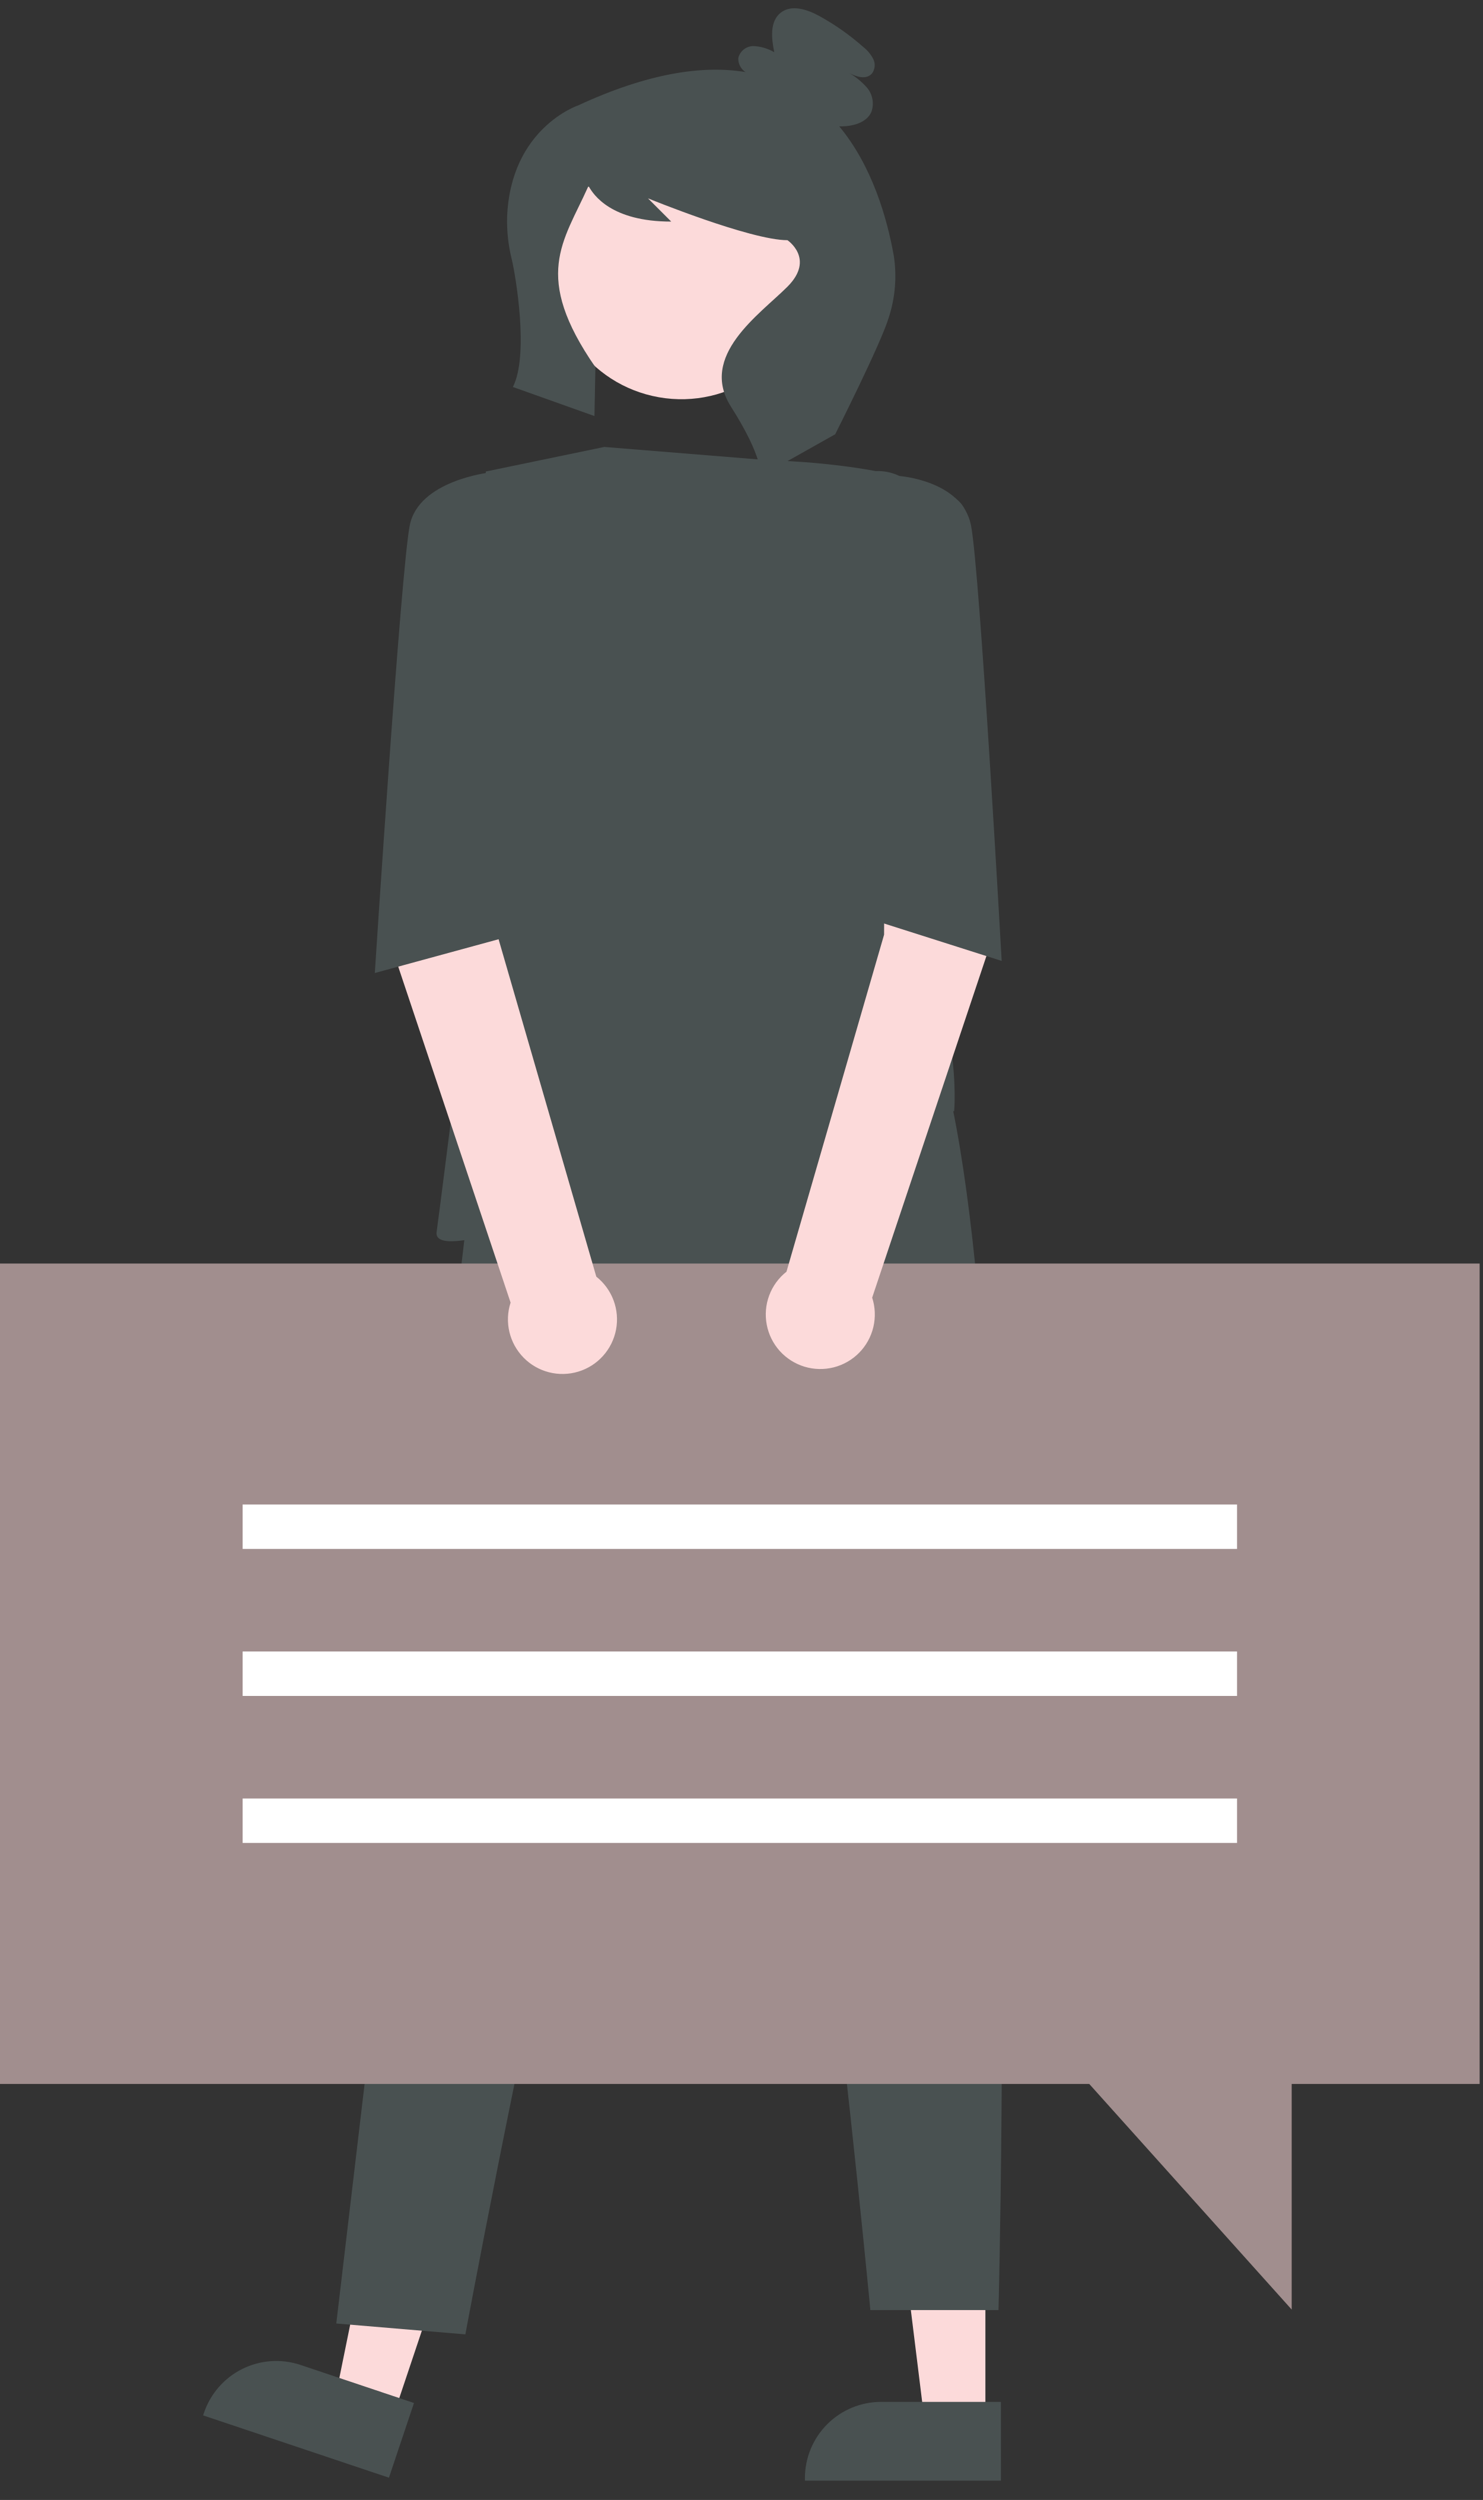
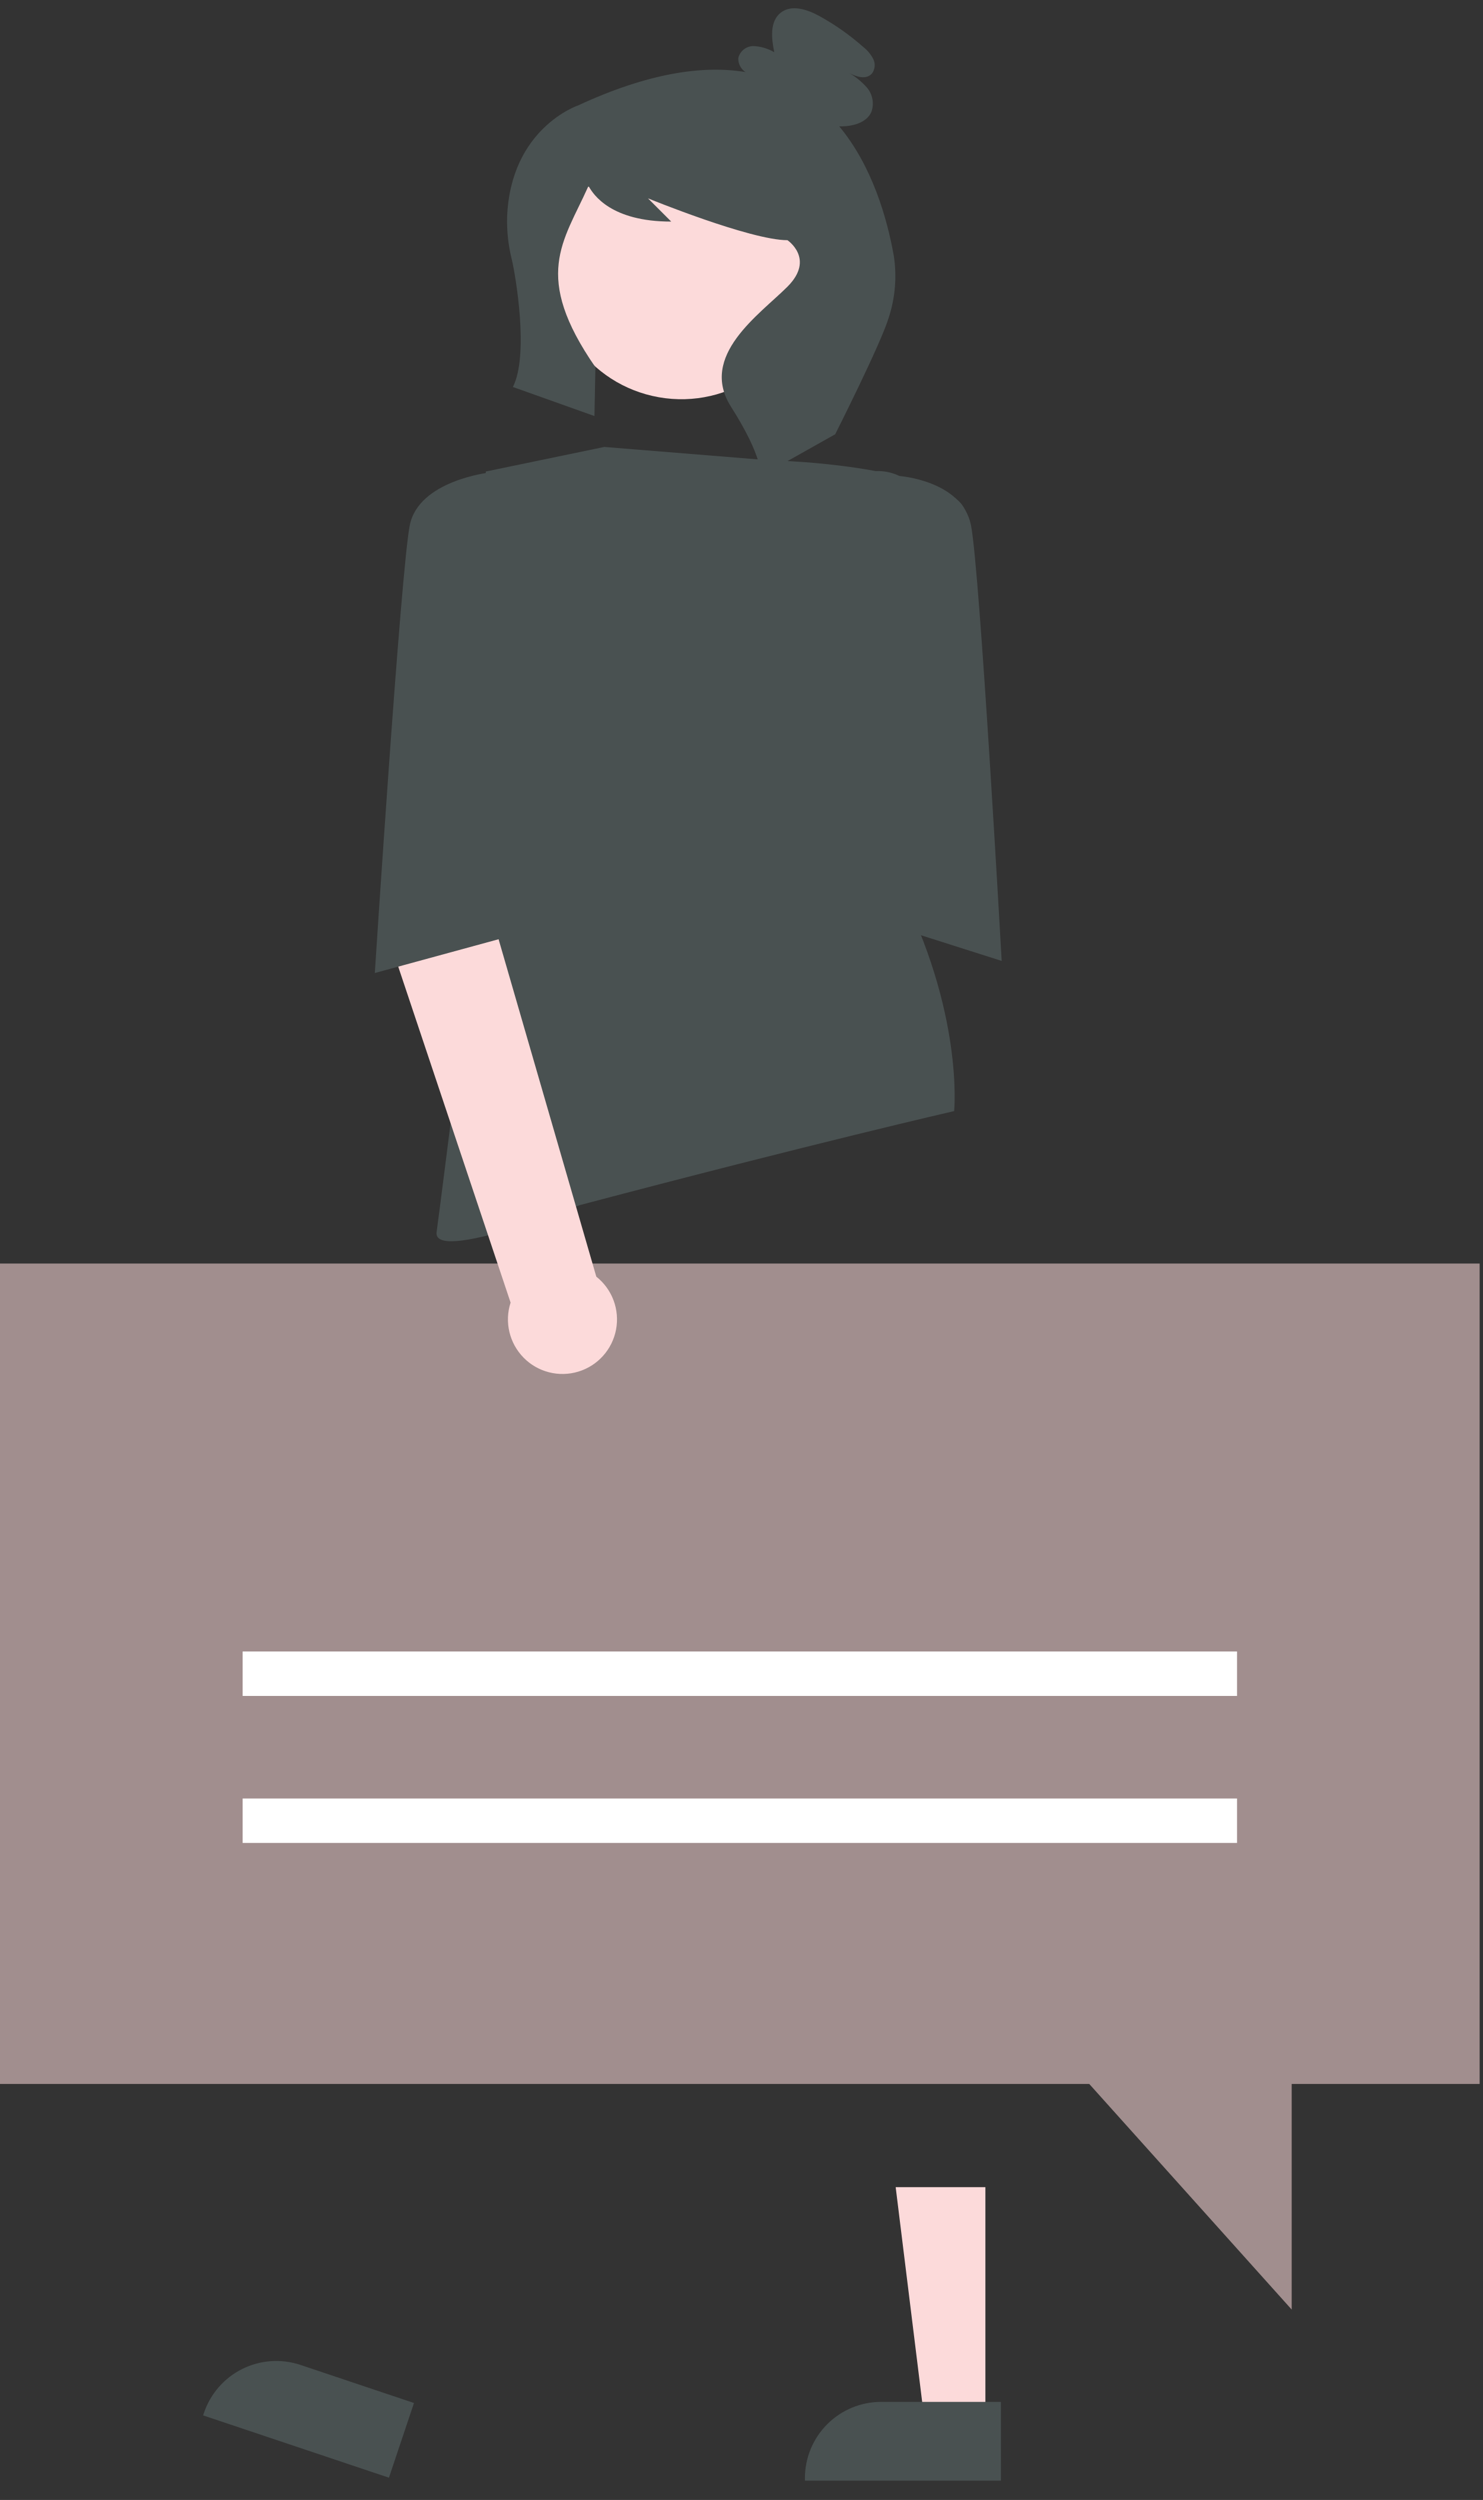
<svg xmlns="http://www.w3.org/2000/svg" width="54" height="91" viewBox="0 0 54 91" fill="none">
  <rect x="0" y="0" width="54" height="91" fill="#333333" stroke="none" />
-   <path d="M35.881 88.151H33.668L32.614 79.614H35.881L35.881 88.151Z" fill="#FCDADA" />
+   <path d="M35.881 88.151H33.668L32.614 79.614H35.881L35.881 88.151" fill="#FCDADA" />
  <path d="M36.445 90.297L29.309 90.297V90.206C29.309 89.47 29.601 88.763 30.122 88.242C30.643 87.721 31.35 87.429 32.086 87.429L36.445 87.429L36.445 90.297Z" fill="#495151" />
-   <path d="M14.309 87.976L12.211 87.273L13.926 78.844L17.023 79.882L14.309 87.976Z" fill="#FCDADA" />
  <path d="M14.162 90.189L7.396 87.921L7.425 87.835C7.659 87.137 8.161 86.56 8.82 86.232C9.48 85.903 10.243 85.85 10.941 86.084L15.074 87.47L14.162 90.189Z" fill="#495151" />
-   <path d="M17.038 44.031L12.245 84.576L16.945 84.972C16.945 84.972 24.34 45.109 26.619 49.831C28.899 54.553 31.692 84.087 31.692 84.087H36.358C36.358 84.087 37.554 38.006 32.669 35.727L17.038 44.031Z" fill="#495151" />
  <path d="M0 45.993H53.878V75.856H47.034V84.069L39.662 75.856H0V45.993Z" fill="#A18E8E" />
  <path d="M45.044 65.466H8.834V67.083H45.044V65.466Z" fill="white" />
  <path d="M45.044 60.115H8.834V61.733H45.044V60.115Z" fill="white" />
-   <path d="M45.044 54.765H8.834V56.382H45.044V54.765Z" fill="white" />
  <path d="M22.004 16.269L28.029 16.757C28.029 16.757 32.832 16.838 34.786 18.141C36.74 19.444 32.913 27.504 32.913 27.504C32.913 27.504 31.919 30.699 32.669 32.144C35.105 36.833 34.743 40.444 34.743 40.444C34.743 40.444 29.738 41.589 21.108 43.868C21.108 43.868 15.735 45.985 15.898 44.845C16.061 43.705 17.689 30.679 17.689 30.679V17.164L22.004 16.269Z" fill="#495151" />
-   <path d="M35.376 26.858L32.216 27.627L32.192 34.022L28.638 46.29C28.353 46.515 28.136 46.813 28.009 47.153C27.882 47.493 27.851 47.861 27.919 48.218C27.986 48.574 28.15 48.905 28.392 49.175C28.635 49.444 28.947 49.643 29.294 49.748C29.641 49.853 30.01 49.861 30.362 49.771C30.713 49.681 31.033 49.497 31.287 49.238C31.541 48.979 31.719 48.655 31.802 48.302C31.885 47.949 31.87 47.58 31.758 47.235L36.007 34.535L35.376 26.858Z" fill="#FCDADA" />
  <path d="M14.343 26.724L18.135 27.807L18.159 34.203L21.713 46.47C21.997 46.695 22.215 46.994 22.342 47.334C22.468 47.673 22.5 48.041 22.432 48.398C22.364 48.754 22.201 49.085 21.958 49.355C21.716 49.625 21.404 49.823 21.057 49.928C20.71 50.033 20.34 50.041 19.989 49.951C19.637 49.861 19.317 49.677 19.064 49.418C18.81 49.159 18.631 48.835 18.548 48.482C18.465 48.129 18.48 47.76 18.592 47.415L14.343 34.715V26.724Z" fill="#FCDADA" />
  <path d="M29.46 10.629C29.913 8.06 28.198 5.612 25.629 5.159C23.061 4.707 20.612 6.422 20.16 8.99C19.707 11.559 21.422 14.007 23.991 14.46C26.559 14.912 29.008 13.197 29.46 10.629Z" fill="#FCDADA" />
  <path d="M32.543 9.297C32.302 7.953 31.762 6.045 30.559 4.599C30.597 4.599 30.635 4.601 30.673 4.6C31.086 4.588 31.556 4.457 31.727 4.08C31.782 3.93 31.796 3.767 31.767 3.609C31.738 3.451 31.668 3.303 31.562 3.182C31.349 2.942 31.094 2.743 30.81 2.594C31.1 2.77 31.51 2.934 31.742 2.685C31.801 2.611 31.838 2.52 31.848 2.425C31.858 2.33 31.841 2.234 31.798 2.149C31.71 1.979 31.587 1.83 31.436 1.712C30.949 1.281 30.415 0.904 29.845 0.589C29.404 0.346 28.824 0.15 28.428 0.462C28.024 0.779 28.089 1.398 28.193 1.901C27.967 1.769 27.713 1.692 27.451 1.677C27.321 1.674 27.193 1.715 27.089 1.795C26.986 1.874 26.913 1.987 26.883 2.114C26.879 2.214 26.901 2.314 26.947 2.403C26.993 2.492 27.061 2.568 27.145 2.623C25.589 2.367 23.599 2.658 21.056 3.835C21.056 3.835 18.59 4.657 18.465 7.903C18.452 8.422 18.509 8.94 18.636 9.444C18.775 10.033 19.269 12.92 18.676 14.086L21.646 15.145L21.68 13.366C19.372 10.034 20.512 8.811 21.411 6.807C21.412 6.804 21.415 6.8 21.418 6.798C21.421 6.796 21.425 6.794 21.429 6.794C21.433 6.794 21.437 6.795 21.44 6.796C21.444 6.798 21.447 6.801 21.449 6.804C21.615 7.089 22.251 8.066 24.441 8.066L23.595 7.22C23.595 7.22 27.319 8.743 28.673 8.743C28.673 8.743 29.689 9.42 28.673 10.436C27.657 11.452 25.435 12.947 26.62 14.809C27.805 16.67 27.702 17.331 27.702 17.331L30.411 15.808C30.411 15.808 32.065 12.535 32.358 11.571C32.599 10.838 32.663 10.059 32.543 9.297Z" fill="#495151" />
  <path d="M19.643 17.49L18.257 17.421L17.818 17.201C17.818 17.201 15.246 17.49 14.921 19.119C14.595 20.747 13.648 35.418 13.648 35.418L18.476 34.101L19.643 17.49Z" fill="#495151" />
  <path d="M30.634 17.49L31.417 17.234C31.857 17.091 32.335 17.124 32.751 17.327C32.751 17.327 35.03 17.49 35.356 19.118C35.681 20.746 36.474 34.978 36.474 34.978L31.645 33.442L30.634 17.49Z" fill="#495151" />
</svg>